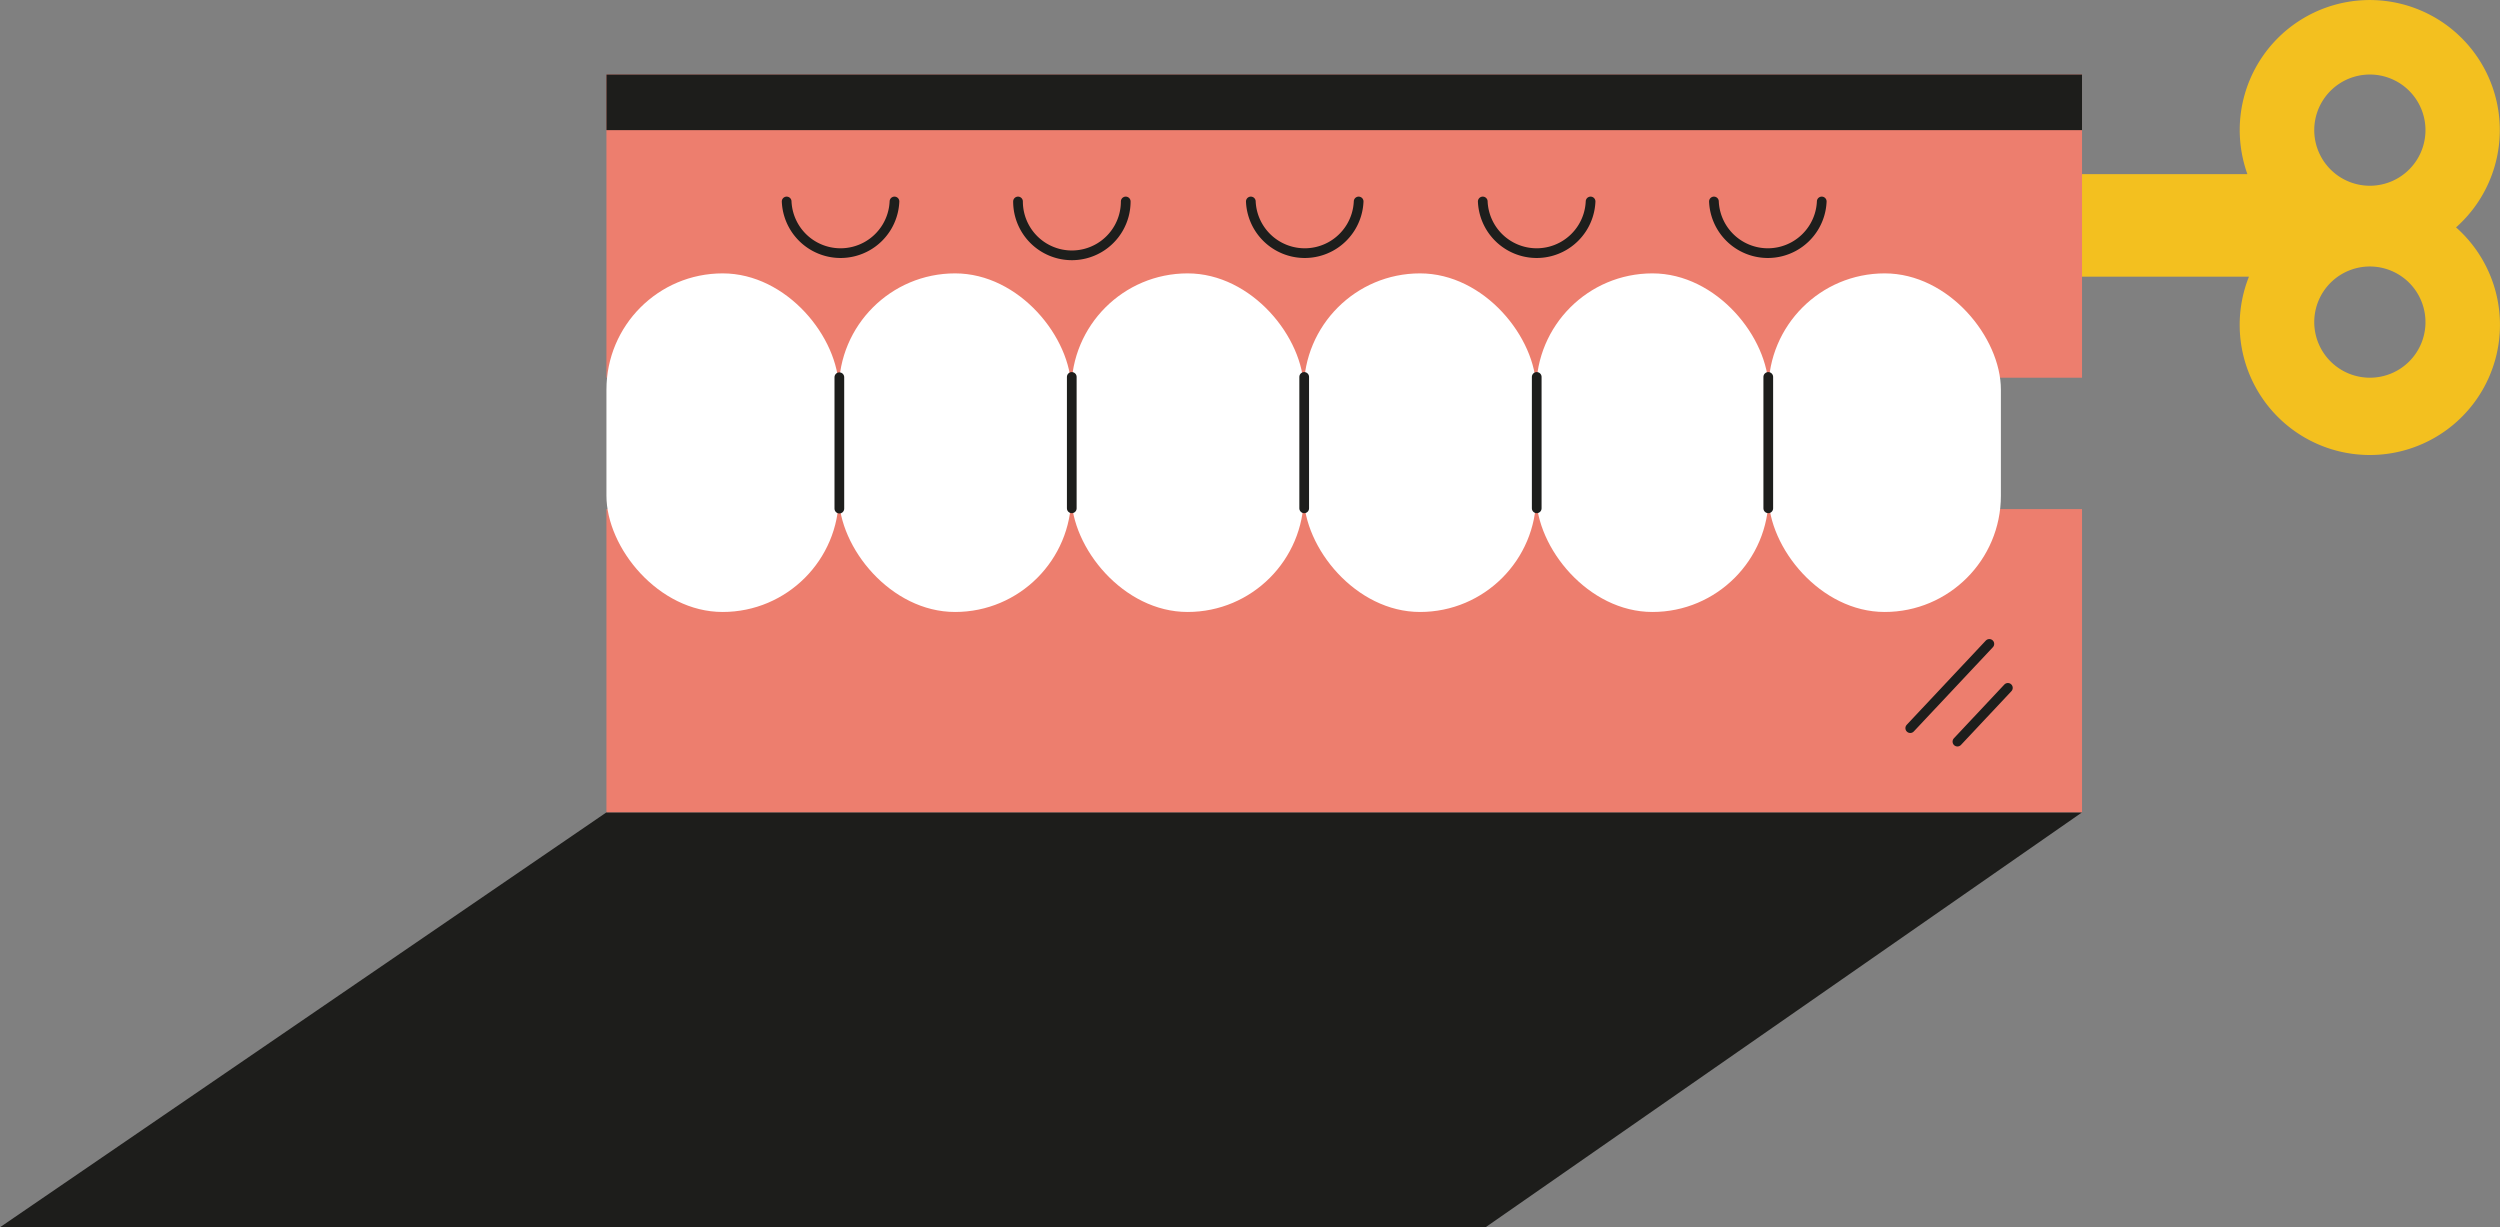
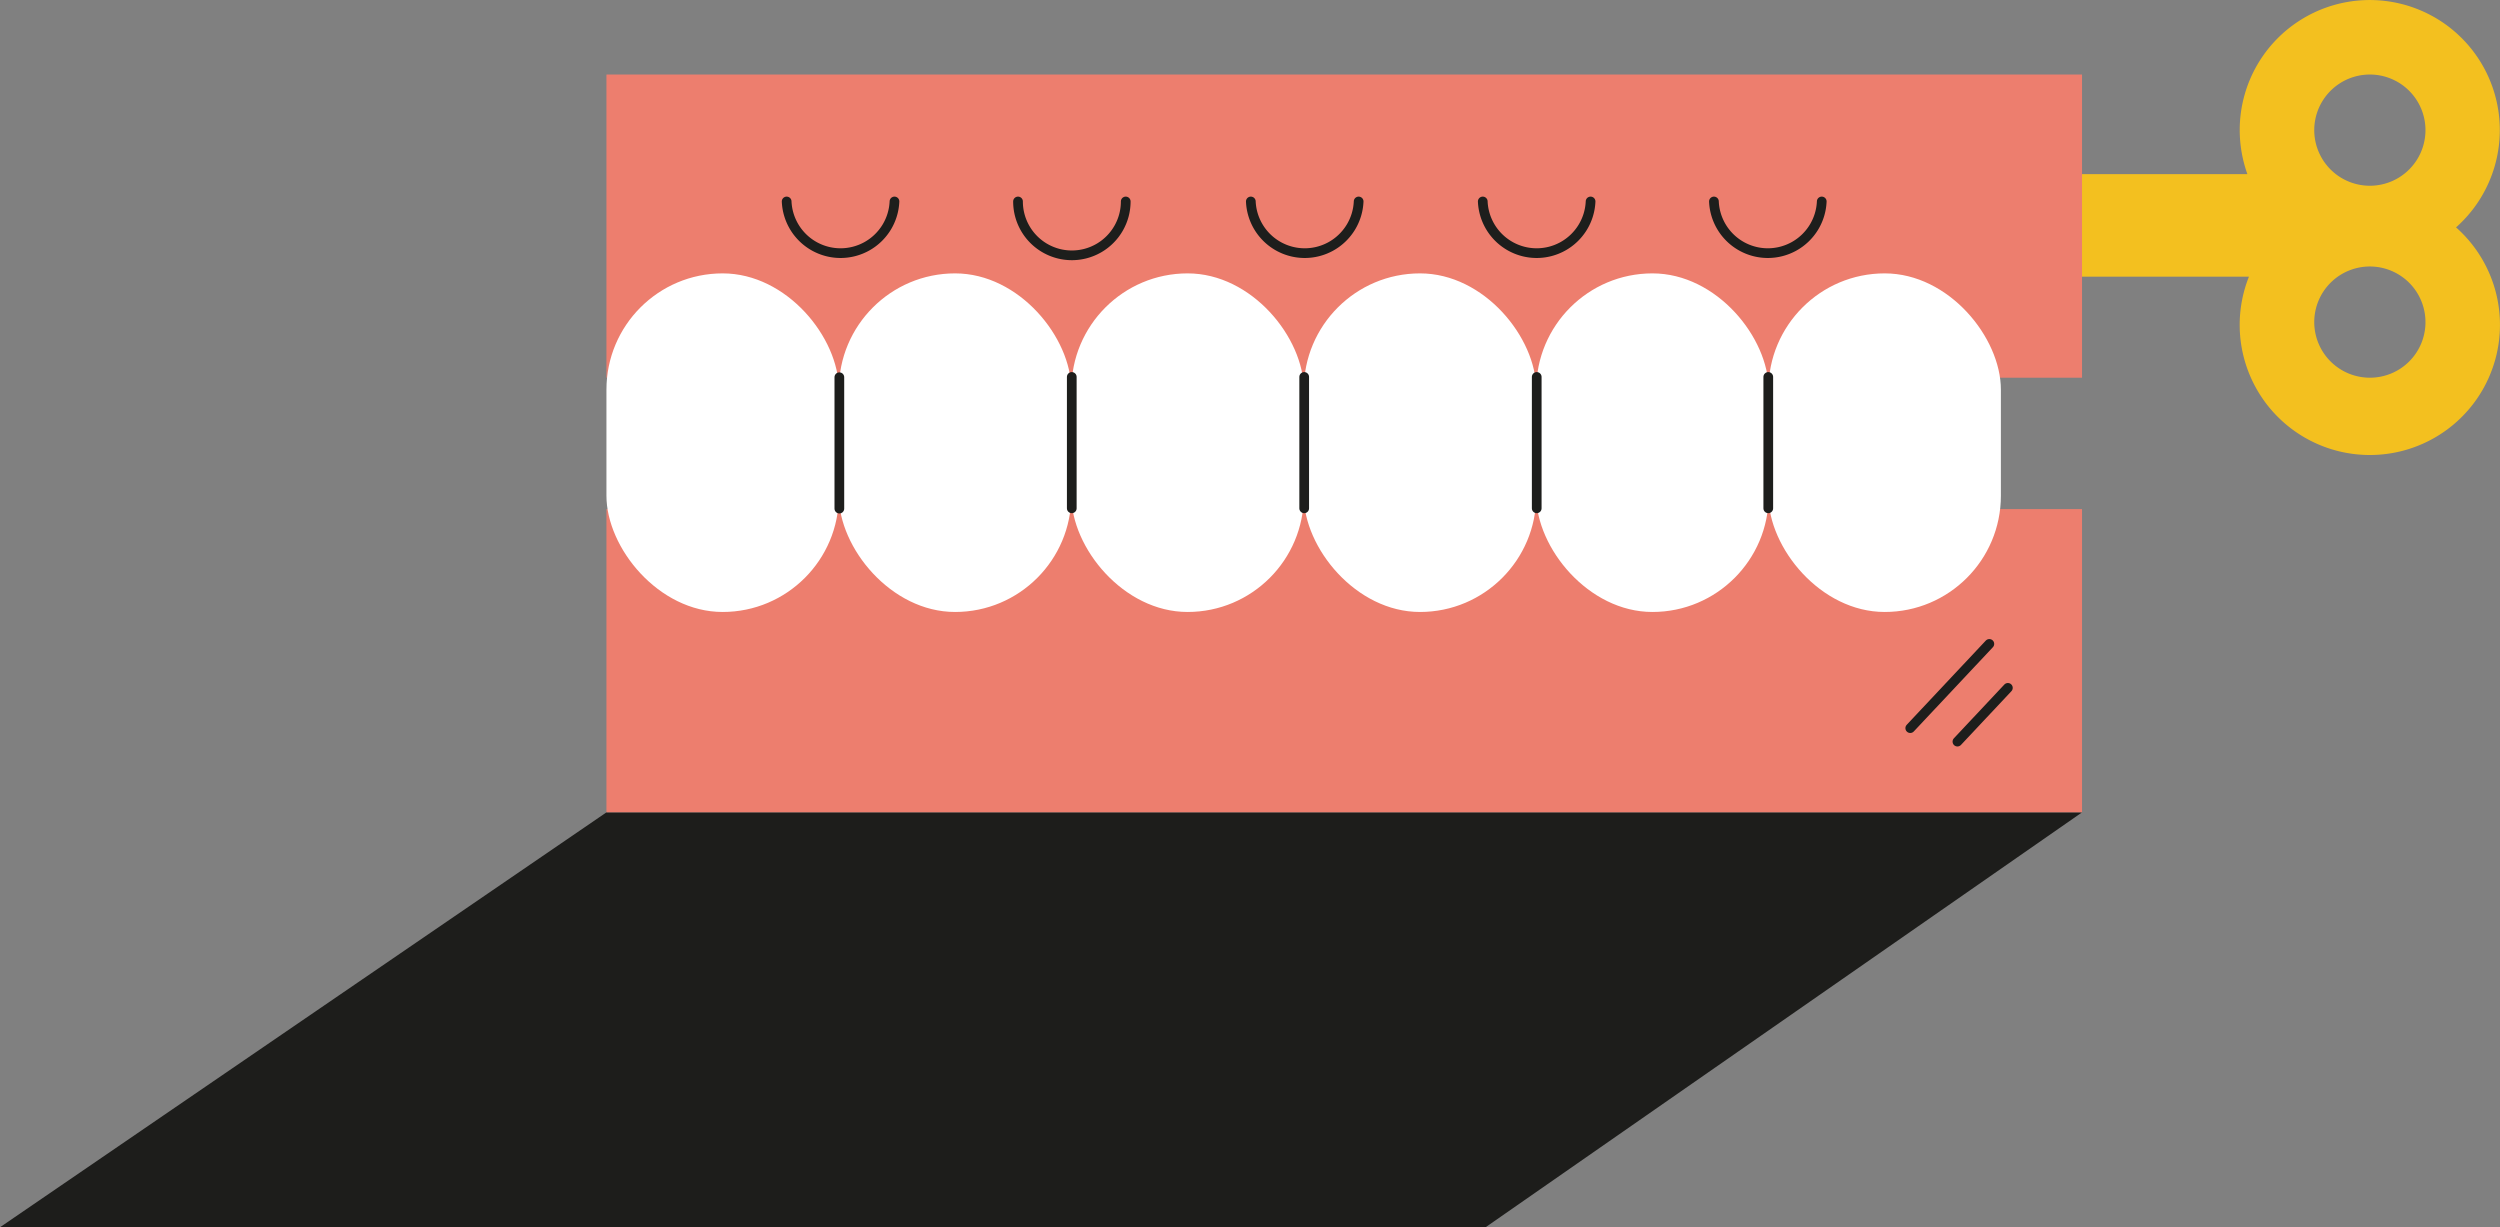
<svg xmlns="http://www.w3.org/2000/svg" viewBox="0 0 257.61 126.46">
  <rect x="0" y="0" width="257.61" height="126.46" fill="#808080" stroke="none" />
  <defs>
    <style>.cls-1{fill:#f3c01f;}.cls-2{fill:#1d1d1b;}.cls-3{fill:#ed7e6e;}.cls-4{fill:#fff;}.cls-5{fill:none;stroke:#1d1e1c;stroke-linecap:round;stroke-miterlimit:10;}</style>
  </defs>
  <title>Asset 6</title>
  <g id="Layer_2" data-name="Layer 2">
    <g id="Layer_1-2" data-name="Layer 1">
      <path class="cls-1" d="M253.08,23.43a13.4,13.4,0,1,0-22.29-10,13.49,13.49,0,0,0,.79,4.51H213.32V28.51h18.42a13.41,13.41,0,1,0,21.34-5.08ZM244.2,38.92a5.73,5.73,0,1,1,5.73-5.72A5.72,5.72,0,0,1,244.2,38.92Zm0-19.78a5.73,5.73,0,1,1,5.73-5.73A5.73,5.73,0,0,1,244.2,19.14Z" />
      <polyline class="cls-2" points="62.49 83.71 0 126.46 153.08 126.46 214.54 83.71 62.49 83.71" />
      <rect class="cls-3" x="62.49" y="7.68" width="152.05" height="31.24" />
      <rect class="cls-3" x="62.49" y="52.46" width="152.05" height="31.24" />
      <rect class="cls-4" x="62.49" y="28.17" width="23.95" height="34.89" rx="11.98" />
      <rect class="cls-4" x="86.44" y="28.17" width="23.95" height="34.89" rx="11.98" />
      <rect class="cls-4" x="110.4" y="28.17" width="23.95" height="34.89" rx="11.98" />
      <rect class="cls-4" x="134.35" y="28.17" width="23.95" height="34.89" rx="11.98" />
      <rect class="cls-4" x="158.3" y="28.17" width="23.95" height="34.89" rx="11.98" />
      <rect class="cls-4" x="182.23" y="28.17" width="23.95" height="34.89" rx="11.98" />
      <line class="cls-5" x1="182.21" y1="38.84" x2="182.21" y2="52.38" />
      <line class="cls-5" x1="158.35" y1="38.84" x2="158.35" y2="52.38" />
      <line class="cls-5" x1="134.39" y1="38.84" x2="134.39" y2="52.38" />
      <line class="cls-5" x1="110.44" y1="38.84" x2="110.44" y2="52.38" />
      <path class="cls-5" d="M187.72,20.76a5.56,5.56,0,0,1-11.11,0" />
      <path class="cls-5" d="M140,20.76a5.56,5.56,0,0,1-11.11,0" />
      <path class="cls-5" d="M116,20.76a5.55,5.55,0,0,1-11.1,0" />
      <path class="cls-5" d="M92.17,20.76a5.56,5.56,0,0,1-11.11,0" />
      <path class="cls-5" d="M163.9,20.76a5.56,5.56,0,0,1-11.11,0" />
      <line class="cls-5" x1="204.99" y1="66.35" x2="196.84" y2="75.03" />
      <line class="cls-5" x1="206.9" y1="70.88" x2="201.7" y2="76.42" />
      <line class="cls-5" x1="86.49" y1="38.87" x2="86.49" y2="52.41" />
-       <rect class="cls-2" x="62.49" y="7.68" width="152.05" height="5.73" />
    </g>
  </g>
</svg>